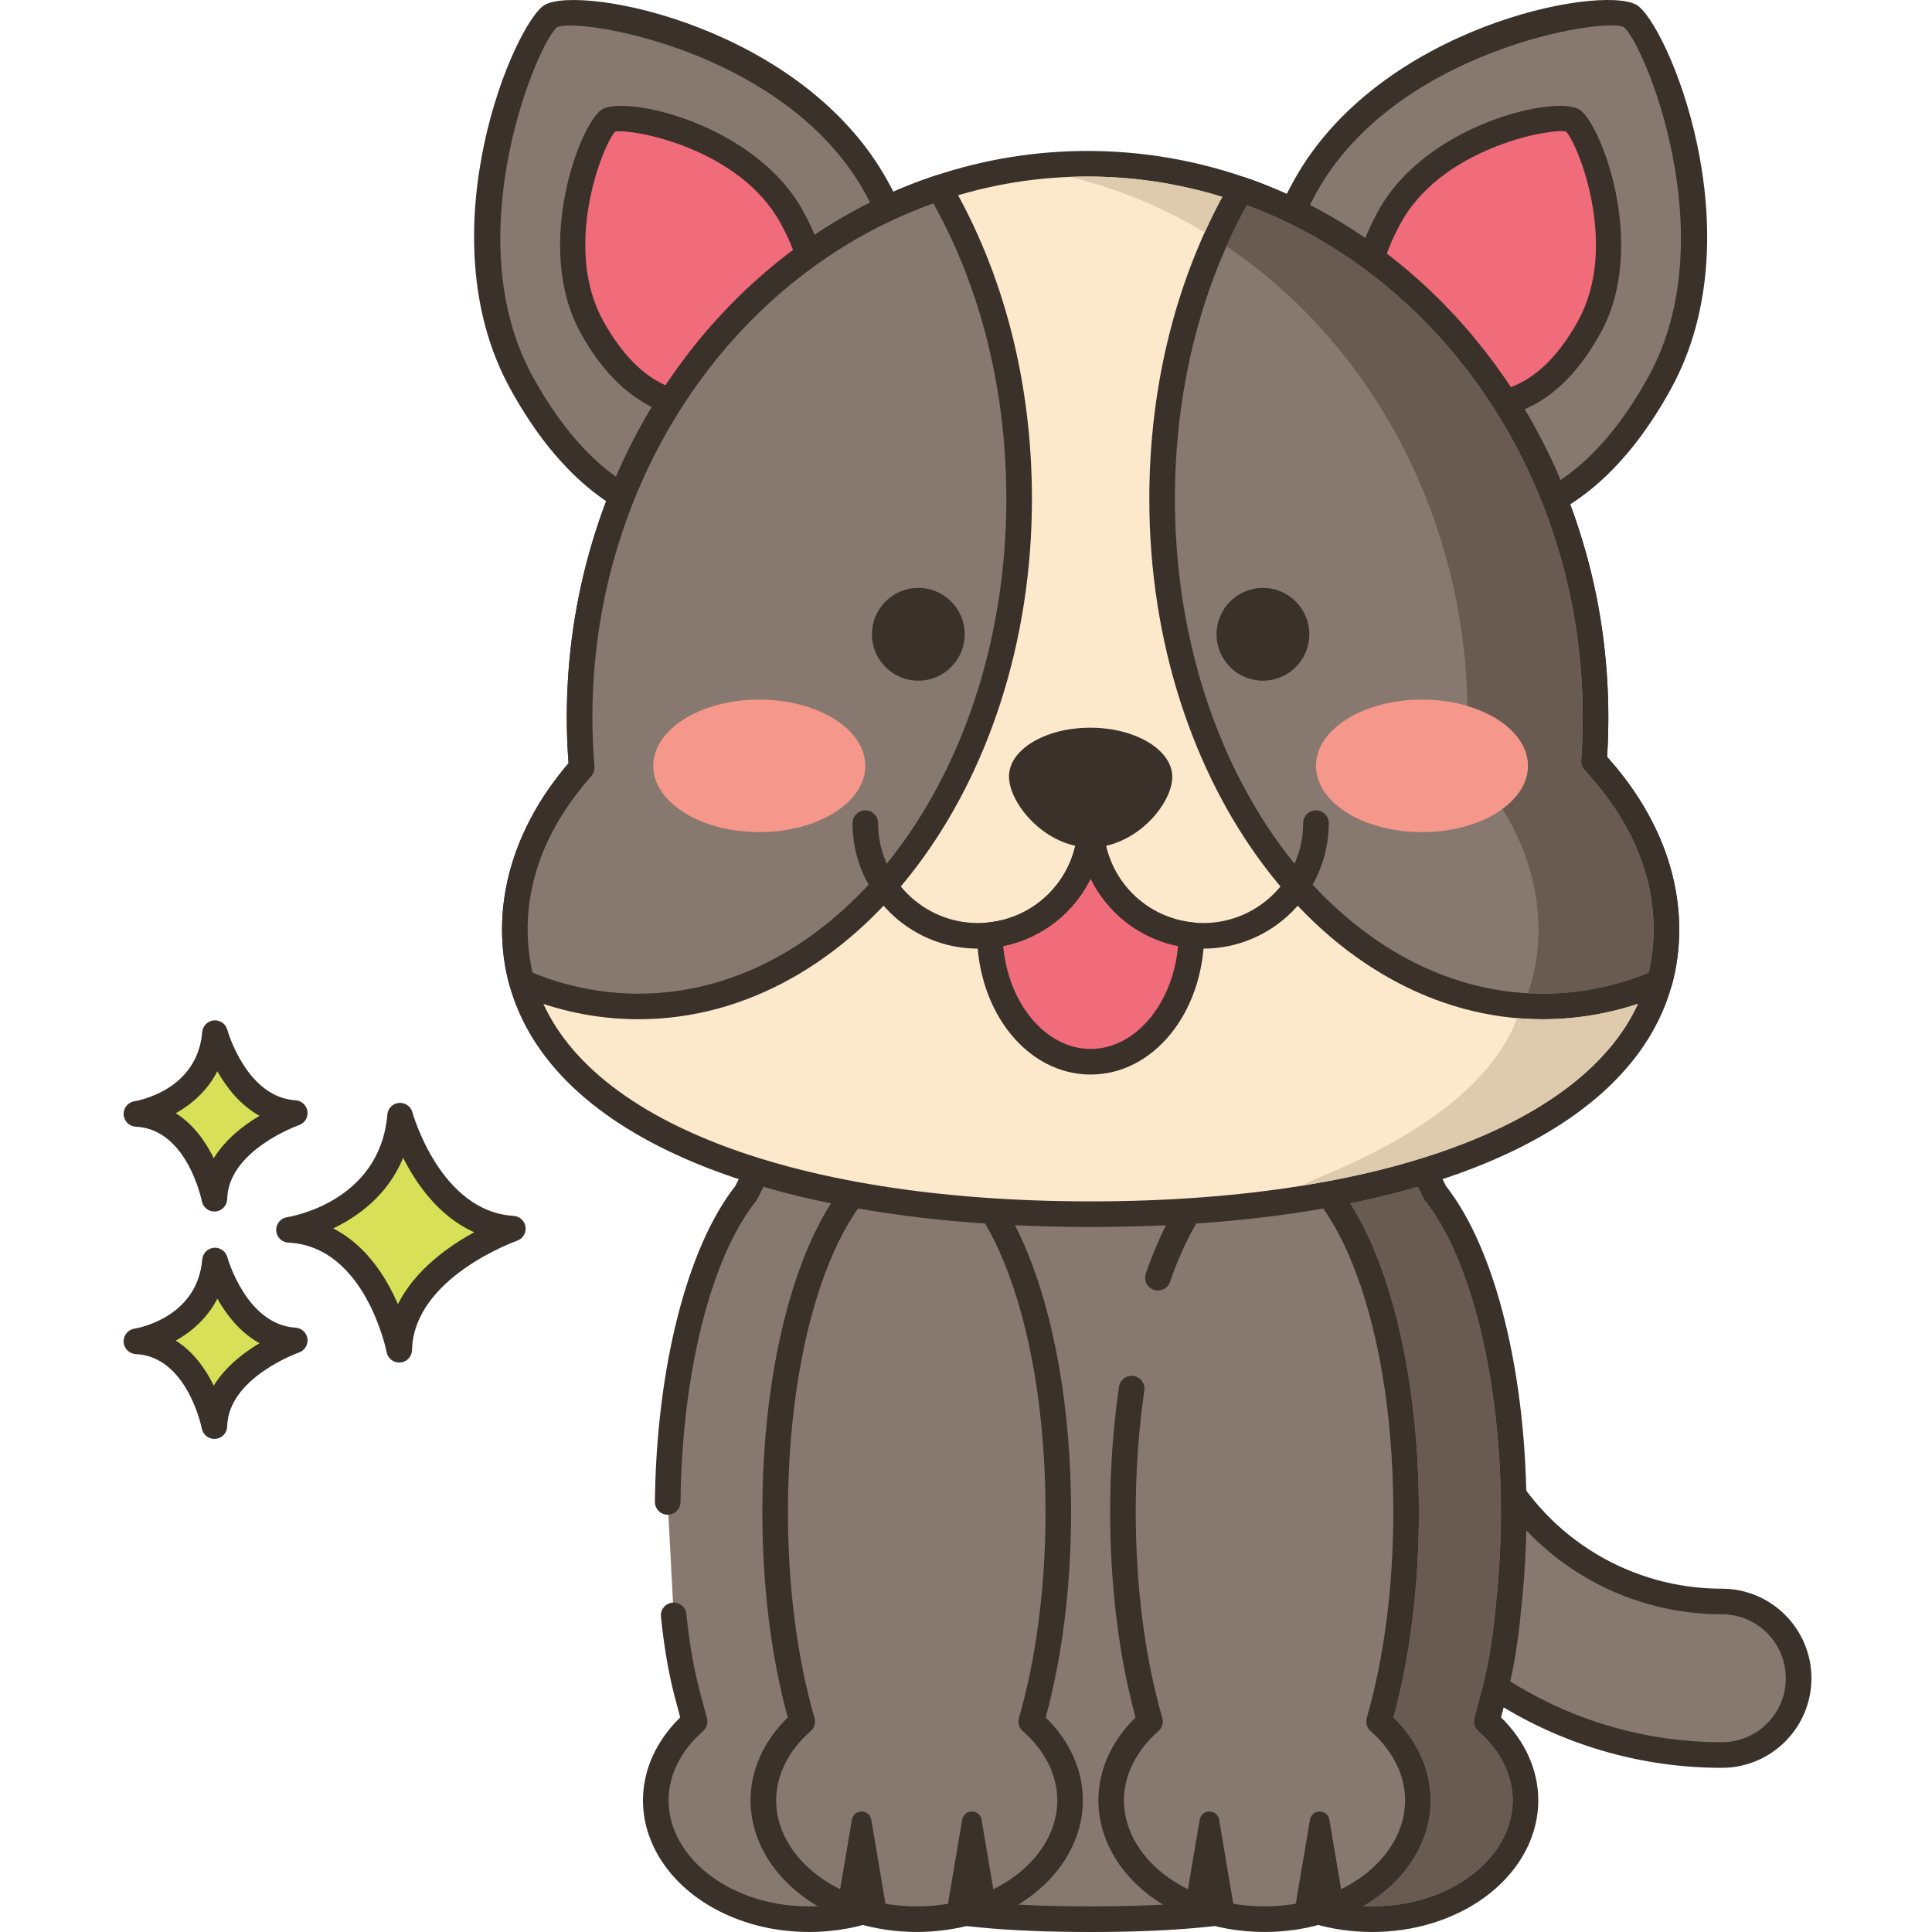
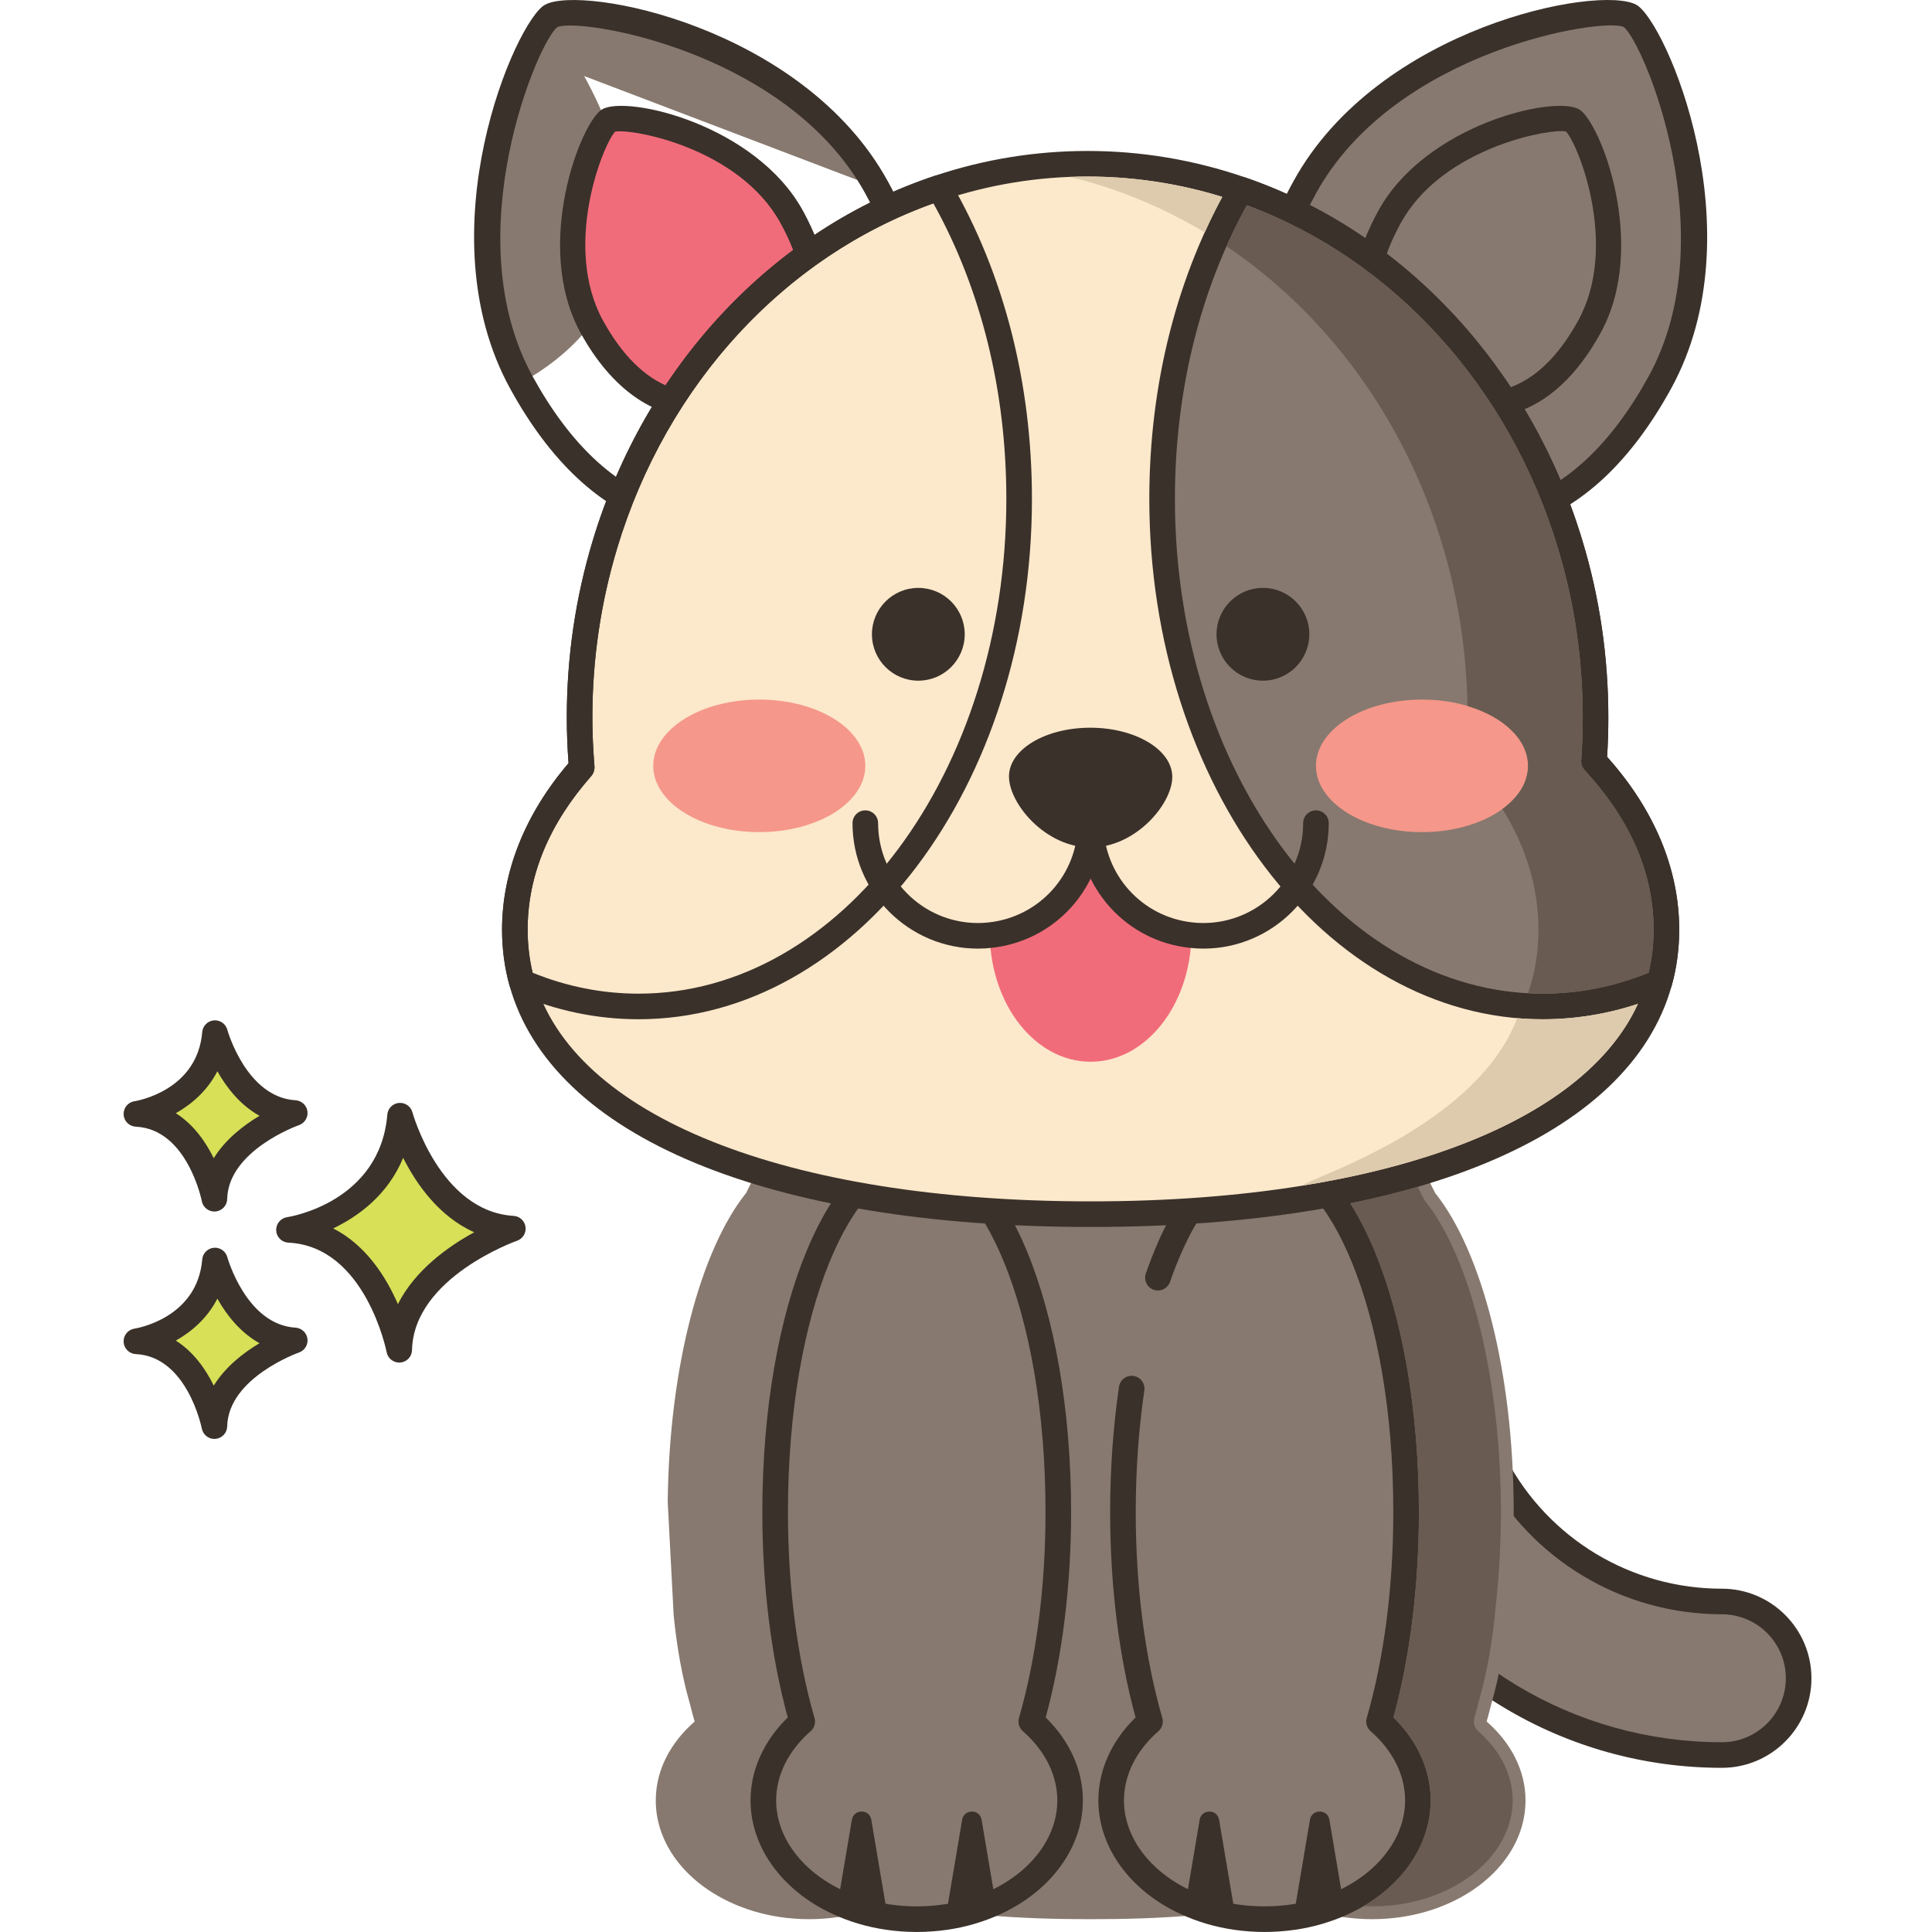
<svg xmlns="http://www.w3.org/2000/svg" height="452pt" viewBox="-28 0 452 452.98" width="452pt">
  <path d="m65.309 261.582c-1.945 23.125-26.047 26.777-26.047 26.777 20.691.973 25.848 28.117 25.848 28.117.445-19.352 26.645-28.402 26.645-28.402-19.629-1.172-26.445-26.492-26.445-26.492zm0 0" fill="#d7e057" />
  <path d="m91.934 285.078c-17.211-1.031-23.664-24.047-23.727-24.281-.379-1.406-1.707-2.328-3.168-2.203-1.449.129-2.594 1.281-2.715 2.734-1.723 20.43-22.629 23.926-23.512 24.062-1.527.23-2.625 1.582-2.547 3.125.082 1.539 1.316 2.766 2.855 2.84 18.059.852 23 25.438 23.047 25.684.273 1.422 1.52 2.434 2.945 2.434.082 0 .168 0 .25-.008 1.531-.129 2.715-1.387 2.75-2.918.387-17.02 24.383-25.555 24.625-25.637 1.352-.473 2.184-1.828 1.988-3.246-.195-1.418-1.363-2.5-2.793-2.586zm-27.133 20.691c-2.711-6.258-7.418-13.812-15.172-17.754 5.863-2.809 12.816-7.824 16.402-16.547 3.102 6.145 8.398 13.762 16.668 17.449-6.016 3.277-13.844 8.809-17.898 16.852zm0 0" fill="#3a312a" />
  <path d="m21.914 295.543c-1.379 16.359-18.426 18.941-18.426 18.941 14.637.688 18.285 19.887 18.285 19.887.312-13.688 18.844-20.09 18.844-20.09-13.883-.832-18.703-18.738-18.703-18.738zm0 0" fill="#d7e057" />
  <path d="m40.797 311.285c-11.535-.688-15.945-16.371-15.988-16.527-.379-1.406-1.723-2.332-3.164-2.207-1.449.133-2.598 1.289-2.719 2.738-1.156 13.742-15.293 16.133-15.887 16.227-1.523.23-2.625 1.582-2.543 3.121.078 1.543 1.312 2.77 2.855 2.844 12.07.566 15.445 17.289 15.477 17.449.273 1.426 1.52 2.441 2.945 2.441.082 0 .168-.004.25-.012 1.531-.125 2.719-1.387 2.754-2.922.258-11.418 16.66-17.266 16.824-17.324 1.352-.469 2.184-1.824 1.992-3.242-.203-1.418-1.371-2.5-2.797-2.586zm-19.172 13.59c-1.848-3.77-4.68-7.891-8.895-10.559 3.715-2.082 7.395-5.258 9.742-9.832 2.113 3.746 5.309 7.906 9.883 10.449-3.699 2.199-7.977 5.477-10.73 9.941zm0 0" fill="#3a312a" />
  <path d="m21.914 242.227c-1.379 16.359-18.426 18.941-18.426 18.941 14.637.688 18.285 19.887 18.285 19.887.312-13.688 18.844-20.09 18.844-20.09-13.883-.832-18.703-18.738-18.703-18.738zm0 0" fill="#d7e057" />
  <path d="m40.797 257.969c-11.535-.688-15.945-16.367-15.988-16.527-.379-1.402-1.723-2.328-3.164-2.203-1.449.129-2.598 1.285-2.719 2.734-1.156 13.742-15.293 16.133-15.887 16.227-1.523.23-2.625 1.582-2.543 3.125.078 1.539 1.312 2.766 2.855 2.84 12.07.57 15.445 17.289 15.477 17.453.273 1.422 1.52 2.438 2.945 2.438.082 0 .168 0 .25-.008 1.531-.129 2.719-1.387 2.754-2.922.258-11.422 16.66-17.27 16.824-17.324 1.352-.469 2.184-1.828 1.992-3.246-.203-1.418-1.371-2.5-2.797-2.586zm-19.172 13.59c-1.848-3.77-4.68-7.891-8.895-10.559 3.715-2.082 7.395-5.258 9.742-9.832 2.113 3.75 5.309 7.91 9.883 10.445-3.699 2.203-7.977 5.484-10.73 9.945zm0 0" fill="#3a312a" />
  <path d="m375.219 375.488c-22.328 0-42.707-12.25-53.184-31.973l-2.922-5.492c-4.66-8.777-15.559-12.117-24.34-7.449-8.777 4.664-12.113 15.562-7.449 24.34l2.918 5.492c16.738 31.508 49.297 51.082 84.977 51.082 9.941 0 18-8.059 18-18 0-9.945-8.055-18-18-18zm0 0" fill="#87796f" />
  <path d="m375.219 372.488c-21.215 0-40.582-11.641-50.535-30.379l-2.918-5.496c-2.633-4.953-7.035-8.586-12.398-10.227-5.367-1.645-11.043-1.098-16 1.535-4.953 2.633-8.586 7.035-10.227 12.402-1.641 5.363-1.098 11.043 1.539 16l2.918 5.492c17.262 32.488 50.836 52.672 87.625 52.672 11.578 0 21-9.418 21-21-.004-11.582-9.422-21-21.004-21zm0 36c-34.559 0-66.109-18.965-82.328-49.488l-2.918-5.496c-1.875-3.539-2.27-7.594-1.098-11.426 1.176-3.832 3.77-6.977 7.309-8.859 2.199-1.168 4.598-1.762 7.02-1.762 1.477 0 2.961.223 4.406.664 3.832 1.176 6.977 3.766 8.855 7.305l2.922 5.496c10.996 20.703 32.391 33.562 55.832 33.562 8.273 0 15 6.727 15 15s-6.727 15.004-15 15.004zm0 0" fill="#3a312a" />
  <path d="m320.07 403.633c.387-1.34.742-2.734 1.102-4.133 1.914-6.629 3.266-14.121 4.004-22.555.789-7.145 1.238-14.652 1.238-22.434 0-32.781-7.5-61.129-18.418-74.809-17.84-36.707-47.355-60.727-80.777-60.727-33.418 0-62.934 24.02-80.773 60.727-10.652 13.348-18.031 40.672-18.387 72.438l1.402 26.602c.766 7.691 2.031 14.613 3.809 20.758.355 1.398.711 2.793 1.102 4.137-5.648 4.934-9.109 11.395-9.109 18.496 0 10.145 7 19.035 17.48 23.887 3.539 1.648 7.477 2.844 11.676 3.457 2.207.32 4.473.5 6.801.5s4.594-.18 6.801-.5c4.195-.613 8.137-1.809 11.676-3.457.406-.188.801-.395 1.195-.594 13.812 3.594 29.578 4.551 46.328 4.551s32.516-.957 46.332-4.551c.395.199.785.406 1.195.594 3.539 1.648 7.477 2.844 11.672 3.457 2.207.32 4.473.5 6.801.5s4.594-.18 6.805-.5c4.195-.613 8.133-1.809 11.672-3.457 10.484-4.852 17.484-13.746 17.484-23.887 0-7.102-3.461-13.562-9.109-18.5zm0 0" fill="#87796f" />
-   <path d="m323.449 402.672c.211-.789.41-1.578.602-2.336 1.988-6.859 3.371-14.641 4.109-23.059.832-7.523 1.258-15.184 1.258-22.77 0-32.363-7.223-61.586-18.867-76.41-19.008-38.91-50.137-62.125-83.332-62.125-33.191 0-64.32 23.215-83.328 62.125-11.273 14.359-18.48 42.664-18.832 74.012-.016 1.656 1.312 3.012 2.969 3.031h.031c1.645 0 2.984-1.32 3-2.965.336-30.266 7.133-57.32 17.73-70.598.141-.172.258-.363.355-.562 17.965-36.969 47.152-59.039 78.074-59.039 30.926 0 60.117 22.07 78.078 59.039.098.199.215.387.355.562 10.789 13.52 17.766 42.148 17.766 72.934 0 7.363-.41 14.797-1.23 22.172-.711 8.102-2.02 15.496-3.922 22.078-.348 1.367-.699 2.734-1.074 4.043-.324 1.121.031 2.324.91 3.09 5.207 4.551 8.082 10.316 8.082 16.234 0 8.559-6.035 16.668-15.75 21.168-3.367 1.57-7.012 2.648-10.836 3.211-4.293.621-8.465.617-12.742.004-3.832-.566-7.48-1.645-10.848-3.215-.266-.125-.527-.258-.785-.387l-.324-.164c-.652-.328-1.398-.406-2.105-.223-11.836 3.078-25.891 4.453-45.574 4.453-19.68 0-33.734-1.375-45.57-4.453-.703-.184-1.449-.105-2.105.223l-.324.164c-.258.133-.516.266-.789.391-3.363 1.566-7.012 2.648-10.836 3.211-4.293.617-8.461.617-12.738 0-3.832-.562-7.48-1.645-10.852-3.215-9.711-4.496-15.742-12.605-15.742-21.164 0-5.918 2.871-11.684 8.082-16.238.879-.766 1.23-1.969.91-3.09-.379-1.309-.73-2.676-1.105-4.137-1.707-5.918-2.957-12.723-3.707-20.223-.164-1.648-1.613-2.836-3.281-2.688-1.648.168-2.855 1.633-2.688 3.285.785 7.863 2.102 15.027 3.883 21.195.207.816.418 1.633.629 2.438-5.641 5.504-8.727 12.352-8.727 19.457 0 10.926 7.363 21.121 19.211 26.609 3.891 1.812 8.102 3.059 12.516 3.711 4.863.703 9.602.703 14.469-.004 4.406-.648 8.617-1.895 12.5-3.707.094-.043.188-.086.277-.129 12.117 3.016 26.371 4.367 45.984 4.367 19.617 0 33.871-1.352 45.984-4.367.09.043.18.086.27.129 3.891 1.812 8.102 3.059 12.516 3.711 2.43.348 4.863.527 7.23.527 2.371 0 4.801-.18 7.238-.531 4.406-.648 8.617-1.895 12.5-3.703 11.855-5.492 19.223-15.688 19.223-26.613.004-7.109-3.082-13.953-8.727-19.461zm0 0" fill="#3a312a" />
  <path d="m213.297 403.633c3.98-13.781 6.344-30.746 6.344-49.125 0-46.141-14.855-83.535-33.191-83.535-18.34 0-33.195 37.391-33.195 83.535 0 18.379 2.367 35.344 6.344 49.125-5.648 4.934-9.109 11.398-9.109 18.496 0 10.145 7 19.035 17.48 23.887 3.543 1.652 7.48 2.844 11.676 3.461 2.207.316 4.473.496 6.801.496 2.328 0 4.594-.176 6.805-.496 4.195-.617 8.133-1.809 11.676-3.461 10.48-4.852 17.48-13.742 17.48-23.887.004-7.098-3.461-13.559-9.109-18.496zm0 0" fill="#87796f" />
  <g fill="#3a312a">
    <path d="m216.684 402.68c3.902-14.258 5.957-30.863 5.957-48.172 0-48.523-15.895-86.535-36.195-86.535-20.297 0-36.195 38.012-36.195 86.535 0 17.309 2.059 33.914 5.961 48.172-5.641 5.504-8.727 12.348-8.727 19.453 0 10.922 7.367 21.121 19.215 26.605 3.891 1.812 8.102 3.062 12.516 3.711 2.43.352 4.863.527 7.23.527 2.367 0 4.801-.176 7.238-.527 4.41-.648 8.617-1.898 12.496-3.707 11.859-5.488 19.223-15.684 19.223-26.609.004-7.105-3.078-13.949-8.719-19.453zm-13.027 40.621c-3.363 1.566-7.012 2.648-10.832 3.211-4.301.617-8.465.613-12.742 0-3.832-.562-7.48-1.645-10.852-3.215-9.707-4.496-15.742-12.605-15.742-21.164 0-5.918 2.871-11.684 8.082-16.238.879-.766 1.23-1.969.91-3.09-4.074-14.117-6.227-30.816-6.227-48.293 0-48.172 15.613-80.535 30.195-80.535s30.195 32.359 30.195 80.535c0 17.477-2.152 34.176-6.227 48.293-.324 1.121.031 2.324.91 3.09 5.207 4.555 8.082 10.32 8.082 16.238-.004 8.559-6.035 16.668-15.754 21.168zm0 0" />
    <path d="m175.797 426.664c-.434-2.566-4.121-2.566-4.555 0l-3.27 19.355c3.539 1.652 7.477 2.844 11.672 3.461zm0 0" />
    <path d="m201.656 426.664c-.438-2.566-4.121-2.566-4.555 0l-3.852 22.812c4.195-.613 8.133-1.809 11.676-3.457zm0 0" />
  </g>
  <path d="m294.844 403.633c3.977-13.781 6.344-30.746 6.344-49.125 0-46.141-14.855-83.535-33.195-83.535-9.973 0-18.91 11.078-24.996 28.598l-6.152 26.004c-1.32 9.016-2.047 18.762-2.047 28.934 0 18.379 2.367 35.344 6.344 49.125-5.648 4.934-9.109 11.398-9.109 18.496 0 10.145 7.004 19.035 17.484 23.887 3.539 1.652 7.477 2.844 11.672 3.461 2.207.316 4.477.496 6.805.496 2.324 0 4.594-.176 6.801-.496 4.195-.617 8.133-1.809 11.672-3.461 10.484-4.852 17.484-13.742 17.484-23.887.004-7.098-3.457-13.559-9.105-18.496zm0 0" fill="#87796f" />
  <path d="m298.227 402.68c3.902-14.254 5.961-30.859 5.961-48.172 0-48.523-15.898-86.535-36.195-86.535-11.09 0-20.973 10.875-27.828 30.613-.543 1.566.285 3.273 1.848 3.816 1.57.543 3.277-.285 3.82-1.852 5.781-16.641 14.062-26.578 22.16-26.578 14.582 0 30.195 32.363 30.195 80.535 0 17.484-2.152 34.184-6.227 48.293-.324 1.121.031 2.328.91 3.094 5.211 4.551 8.082 10.316 8.082 16.234 0 8.559-6.035 16.668-15.75 21.168-3.363 1.57-7.012 2.648-10.836 3.211-4.293.617-8.457.617-12.742.004-3.832-.566-7.48-1.645-10.848-3.219-9.711-4.496-15.742-12.602-15.742-21.164 0-5.918 2.871-11.684 8.082-16.234.879-.766 1.23-1.973.91-3.094-4.074-14.113-6.23-30.812-6.23-48.293 0-9.793.68-19.379 2.016-28.496.242-1.641-.891-3.164-2.531-3.406-1.648-.246-3.164.895-3.406 2.531-1.375 9.406-2.078 19.289-2.078 29.371 0 17.309 2.059 33.914 5.961 48.172-5.641 5.504-8.723 12.348-8.723 19.453 0 10.922 7.363 21.121 19.215 26.605 3.887 1.812 8.094 3.062 12.512 3.711 2.43.352 4.863.527 7.23.527 2.371 0 4.801-.176 7.234-.527 4.41-.648 8.621-1.898 12.5-3.707 11.859-5.488 19.223-15.688 19.223-26.609.004-7.105-3.082-13.949-8.723-19.453zm0 0" fill="#3a312a" />
  <path d="m257.34 426.664c-.434-2.566-4.121-2.566-4.555 0l-3.27 19.355c3.539 1.652 7.48 2.844 11.676 3.461zm0 0" fill="#3a312a" />
  <path d="m283.199 426.664c-.434-2.566-4.121-2.566-4.555 0l-3.852 22.812c4.199-.613 8.137-1.809 11.676-3.457zm0 0" fill="#3a312a" />
-   <path d="m177.02 43.918c-19.145-34.824-69.559-43.875-76.293-40.172-5.508 3.027-26.109 51.117-6.965 85.941s45.562 38.73 68.551 26.09c22.992-12.637 33.852-37.031 14.707-71.859zm0 0" fill="#87796f" />
+   <path d="m177.02 43.918c-19.145-34.824-69.559-43.875-76.293-40.172-5.508 3.027-26.109 51.117-6.965 85.941c22.992-12.637 33.852-37.031 14.707-71.859zm0 0" fill="#87796f" />
  <path d="m179.648 42.473c-19.883-36.172-71.688-46.125-80.367-41.355-6.871 3.777-28.395 53.191-8.148 90.016 9.422 17.141 21.051 27.996 34.559 32.262 4.168 1.316 8.473 1.973 12.852 1.973 8.27 0 16.809-2.336 25.215-6.957 12.855-7.066 21.363-17.258 24.609-29.469 3.637-13.695.703-29.328-8.719-46.469zm2.918 44.926c-2.809 10.59-10.312 19.492-21.699 25.754-11.383 6.258-22.922 7.82-33.371 4.52-11.988-3.789-22.457-13.688-31.109-29.43-18.098-32.922 1.34-78.602 5.781-81.867.5-.254 1.527-.395 2.98-.395 11.934 0 52.715 9.324 69.238 39.383 8.66 15.742 11.41 29.887 8.18 42.035zm0 0" fill="#3a312a" />
  <path d="m157.129 50.844c-10.773-19.598-39.148-24.691-42.938-22.609-3.102 1.703-14.695 28.77-3.922 48.371 10.773 19.602 25.645 21.801 38.586 14.684 12.938-7.113 19.051-20.844 8.273-40.445zm0 0" fill="#f16c7a" />
  <path d="m159.758 49.398c-11.047-20.098-41-27.102-47.012-23.793-4.949 2.719-16.391 31.91-5.109 52.445 7.203 13.102 17.07 19.973 27.883 19.973 4.789 0 9.766-1.352 14.777-4.105 7.555-4.152 12.566-10.168 14.484-17.398 2.141-8.043.445-17.168-5.023-27.121zm-.773 25.582c-1.488 5.605-5.492 10.336-11.578 13.684-13.414 7.379-25.672 2.578-34.512-13.504-9.469-17.23-.219-40.859 2.82-44.289 3.906-.789 29.078 3.758 38.785 21.418 4.703 8.555 6.211 16.188 4.484 22.691zm0 0" fill="#3a312a" />
  <path d="m353.711 3.746c-6.734-3.703-57.148 5.348-76.289 40.172-19.145 34.828-8.285 59.223 14.707 71.859 22.992 12.641 49.406 8.734 68.551-26.09 19.145-34.824-1.457-82.914-6.969-85.941zm0 0" fill="#87796f" />
  <path d="m355.156 1.117c-8.68-4.777-60.48 5.18-80.367 41.355-17.762 32.312-11.824 60.699 15.891 75.934 8.406 4.621 16.941 6.957 25.211 6.957 4.383 0 8.688-.656 12.855-1.973 13.512-4.266 25.137-15.117 34.559-32.258 20.246-36.824-1.273-86.238-8.148-90.016zm2.895 87.125c-8.656 15.742-19.121 25.641-31.109 29.43-10.445 3.297-21.984 1.738-33.371-4.52-24.785-13.625-29.711-38.332-13.523-67.789 18.543-33.73 67.625-41.344 72.145-39.031 4.52 3.309 23.957 48.988 5.859 81.91zm0 0" fill="#3a312a" />
-   <path d="m340.25 28.234c-3.789-2.082-32.164 3.012-42.941 22.609-10.773 19.602-4.664 33.332 8.281 40.445 12.938 7.117 27.805 4.918 38.582-14.684 10.773-19.602-.82-46.668-3.922-48.371zm0 0" fill="#f16c7a" />
  <path d="m341.695 25.605c-6.02-3.301-35.965 3.699-47.012 23.797-5.473 9.953-7.164 19.074-5.027 27.121 1.922 7.227 6.93 13.242 14.484 17.398 4.934 2.707 9.949 4.078 14.82 4.078 2.598 0 5.152-.387 7.633-1.172 7.938-2.504 14.734-8.824 20.203-18.777 11.289-20.531-.152-49.723-5.102-52.445zm-.152 49.555c-4.703 8.555-10.34 13.918-16.754 15.945-5.527 1.746-11.668.902-17.754-2.441-6.086-3.344-10.09-8.078-11.578-13.684-1.727-6.504-.219-14.137 4.484-22.691 9.066-16.5 31.625-21.551 37.641-21.551.477 0 .852.031 1.105.094 3.004 3.277 12.367 27.027 2.855 44.328zm0 0" fill="#3a312a" />
  <path d="m345.898 179.258c-.219-.242-.438-.48-.656-.742.238-3.418.359-6.84.359-10.34 0-14.121-2.062-27.719-5.922-40.461-11.879-39.539-40.738-70.719-77.199-83.277-11.359-3.922-23.441-6.043-35.98-6.043-12.102 0-23.781 1.961-34.781 5.641-37 12.281-66.379 43.703-78.398 83.703-3.84 12.738-5.922 26.316-5.922 40.438 0 3.801.16 7.539.461 11.242.02.18.02.359.039.539-10 11.34-15.68 24.258-15.68 38 0 4.32.562 8.418 1.641 12.301 10.121 36.52 65.98 54.418 133.359 54.418 67.383 0 123.242-17.898 133.363-54.418 1.078-3.883 1.637-7.98 1.637-12.301 0-14.039-5.918-27.199-16.32-38.699zm0 0" fill="#fce8cb" />
  <path d="m348.316 177.457c.191-3.078.285-6.125.285-9.281 0-14.172-2.039-28.078-6.047-41.324-12.172-40.512-41.742-72.383-79.094-85.25-11.934-4.117-24.367-6.207-36.961-6.207-12.215 0-24.234 1.953-35.723 5.793-37.965 12.602-67.992 44.633-80.328 85.684-4.012 13.312-6.047 27.211-6.047 41.305 0 3.484.133 7.051.41 10.762-10.203 11.949-15.59 25.418-15.59 39.02 0 4.527.586 8.934 1.746 13.098 9.824 35.457 60.762 56.621 136.254 56.621 75.488 0 126.426-21.164 136.25-56.617 1.16-4.172 1.75-8.582 1.75-13.102 0-14.18-5.84-28.172-16.906-40.5zm9.375 52c-8.93 32.211-58.922 52.219-130.469 52.219-71.551 0-121.543-20.008-130.469-52.223-1.02-3.645-1.531-7.512-1.531-11.496 0-12.664 5.023-24.781 14.93-36.016.562-.641.824-1.59.723-2.438-.008-.141-.016-.277-.023-.328-.301-3.691-.453-7.395-.453-11 0-13.508 1.953-26.824 5.793-39.578 11.773-39.184 40.363-69.734 76.48-81.719 10.879-3.637 22.262-5.484 33.828-5.484 11.926 0 23.699 1.977 35.004 5.875 35.535 12.242 63.684 42.637 75.301 81.316 3.844 12.684 5.793 26.004 5.793 39.59 0 3.441-.117 6.758-.352 10.129-.055.777.195 1.547.699 2.141.246.293.496.566.73.82 10.312 11.406 15.543 23.75 15.543 36.688.004 3.98-.512 7.852-1.527 11.504zm0 0" fill="#3a312a" />
-   <path d="m191.719 44.035c-37 12.281-66.379 43.703-78.398 83.703-3.84 12.738-5.922 26.316-5.922 40.438 0 3.801.16 7.539.461 11.242.02.18.02.359.039.539-10 11.34-15.68 24.258-15.68 38 0 4.32.562 8.418 1.641 12.301 8.621 3.719 17.82 5.719 27.359 5.719 49.301 0 89.242-53.281 89.242-119 0-27.48-6.98-52.801-18.742-72.941zm0 0" fill="#87796f" />
  <path d="m194.312 42.523c-.711-1.227-2.184-1.777-3.535-1.336-37.965 12.602-67.992 44.633-80.328 85.684-4.012 13.312-6.047 27.211-6.047 41.305 0 3.484.133 7.051.41 10.762-10.203 11.949-15.59 25.418-15.59 39.02 0 4.527.586 8.934 1.746 13.102.246.875.871 1.594 1.703 1.953 9.176 3.957 18.781 5.961 28.551 5.961 50.863 0 92.238-54.727 92.238-122 0-27.25-6.621-52.996-19.148-74.449zm-73.09 190.453c-8.473 0-16.82-1.652-24.832-4.91-.777-3.234-1.168-6.629-1.168-10.109 0-12.664 5.023-24.781 14.93-36.016.562-.641.824-1.59.723-2.438-.008-.141-.016-.277-.023-.328-.301-3.691-.453-7.395-.453-11 0-13.508 1.953-26.824 5.793-39.578 11.523-38.34 39.141-68.414 74.156-80.918 11.203 20.105 17.109 44.004 17.109 69.293.004 63.965-38.684 116.004-86.234 116.004zm0 0" fill="#3a312a" />
  <path d="m345.898 179.258c-.219-.242-.438-.48-.656-.742.238-3.418.359-6.84.359-10.34 0-14.121-2.062-27.719-5.922-40.461-11.879-39.539-40.738-70.719-77.199-83.277-11.602 20.078-18.5 45.238-18.5 72.539 0 65.719 39.941 119 89.238 119 9.543 0 18.742-2 27.363-5.719 1.078-3.883 1.637-7.98 1.637-12.301 0-14.039-5.918-27.199-16.32-38.699zm0 0" fill="#87796f" />
  <path d="m348.316 177.457c.191-3.078.285-6.125.285-9.281 0-14.172-2.039-28.078-6.047-41.324-12.172-40.512-41.742-72.383-79.098-85.25-1.348-.469-2.855.09-3.574 1.332-12.363 21.41-18.902 47.012-18.902 74.043 0 67.273 41.379 122 92.242 122 9.77 0 19.375-2.008 28.547-5.965.832-.359 1.457-1.074 1.703-1.949 1.16-4.172 1.75-8.582 1.75-13.105 0-14.18-5.84-28.172-16.906-40.5zm9.734 50.609c-8.012 3.258-16.355 4.91-24.828 4.91-47.551 0-86.242-52.039-86.242-116 0-25.066 5.828-48.816 16.871-68.863 34.422 12.75 61.594 42.652 72.957 80.473 3.844 12.684 5.793 26.004 5.793 39.59 0 3.445-.117 6.758-.352 10.129-.055.781.195 1.547.699 2.145.246.293.496.566.73.82 10.312 11.406 15.543 23.75 15.543 36.688 0 3.477-.395 6.871-1.172 10.109zm0 0" fill="#3a312a" />
  <path d="m227.27 170.621c-10.57-.043-19.164 5.059-19.191 11.402-.031 6.344 8.496 16.629 19.066 16.676 10.574.047 19.191-10.164 19.219-16.508.027-6.34-8.52-11.523-19.094-11.57zm0 0" fill="#3a312a" />
  <path d="m227.219 193c0 13.66-10.348 24.875-23.633 26.258.25 16.453 10.738 29.68 23.633 29.68 12.898 0 23.387-13.223 23.637-29.68-13.289-1.383-23.637-12.598-23.637-26.258zm0 0" fill="#f16c7a" />
-   <path d="m251.164 216.277c-11.941-1.246-20.945-11.25-20.945-23.277 0-1.656-1.344-3-3-3s-3 1.344-3 3c0 12.027-9.004 22.031-20.945 23.277-1.543.16-2.711 1.473-2.688 3.027.277 18.301 11.977 32.633 26.633 32.633s26.355-14.332 26.633-32.633c.027-1.555-1.141-2.867-2.688-3.027zm-23.941 29.66c-10.492 0-19.301-10.605-20.5-24.125 9.109-1.844 16.574-7.812 20.5-15.816 3.926 8.004 11.387 13.973 20.496 15.816-1.195 13.52-10.008 24.125-20.496 24.125zm0 0" fill="#3a312a" />
  <path d="m227.223 190c-1.656 0-3 1.344-3 3 0 12.027-9.004 22.031-20.988 23.281-.754.09-1.57.133-2.43.133-12.91 0-23.414-10.504-23.414-23.414 0-1.656-1.344-3-3-3s-3 1.344-3 3c0 16.219 13.199 29.414 29.414 29.414 1.094 0 2.148-.059 3.094-.172 15.008-1.562 26.324-14.133 26.324-29.242 0-1.656-1.344-3-3-3zm0 0" fill="#3a312a" />
  <path d="m280.051 190c-1.656 0-3 1.344-3 3 0 12.91-10.504 23.414-23.414 23.414-.859 0-1.676-.043-2.469-.137-11.941-1.246-20.945-11.25-20.945-23.277 0-1.656-1.344-3-3-3s-3 1.344-3 3c0 15.109 11.316 27.68 26.281 29.238.988.117 2.039.176 3.133.176 16.219 0 29.414-13.195 29.414-29.414 0-1.656-1.344-3-3-3zm0 0" fill="#3a312a" />
  <path d="m174.391 179.562c0-8.582-11.129-15.539-24.859-15.539s-24.859 6.957-24.859 15.539 11.129 15.539 24.859 15.539 24.859-6.957 24.859-15.539zm0 0" fill="#f5978a" />
  <path d="m304.91 164.023c-13.73 0-24.859 6.957-24.859 15.539s11.129 15.539 24.859 15.539c13.73 0 24.859-6.957 24.859-15.539s-11.129-15.539-24.859-15.539zm0 0" fill="#f5978a" />
  <path d="m186.824 137.84c-6.012 0-10.879 4.871-10.879 10.875 0 6.008 4.871 10.879 10.879 10.879 6.004 0 10.875-4.871 10.875-10.879 0-6.004-4.871-10.875-10.875-10.875zm0 0" fill="#3a312a" />
  <path d="m267.617 137.84c-6.004 0-10.875 4.871-10.875 10.875 0 6.008 4.871 10.879 10.875 10.879 6.008 0 10.879-4.871 10.879-10.879 0-6.004-4.871-10.875-10.879-10.875zm0 0" fill="#3a312a" />
  <path d="m318.098 405.895c-.879-.766-1.23-1.969-.91-3.09.379-1.309.73-2.676 1.078-4.039 1.902-6.59 3.211-13.988 3.922-22.078.82-7.395 1.23-14.832 1.23-22.176 0-30.785-6.973-59.41-17.77-72.934-.133-.172-.254-.359-.352-.559-.453-.934-.922-1.852-1.387-2.766-5.012 1.457-10.293 2.754-15.828 3.879 9.77 15.34 16.105 41.758 16.105 72.379 0 17.305-2.059 33.91-5.961 48.172 5.641 5.504 8.723 12.348 8.723 19.453 0 9.805-5.949 19.016-15.738 24.77 2.785.125 5.555.016 8.379-.391 3.824-.562 7.473-1.645 10.836-3.211 9.715-4.5 15.75-12.609 15.75-21.168.004-5.926-2.867-11.691-8.078-16.242zm0 0" fill="#695b51" />
  <path d="m226.5 41.395c-1.379 0-2.781.023-4.16.082 3.441.82 6.82 1.82 10.141 2.961 7.52 2.598 14.719 5.98 21.5 10.059 1.262-2.84 2.641-5.602 4.102-8.32-10.242-3.16-20.84-4.781-31.582-4.781zm0 0" fill="#decaad" />
  <path d="m333.219 238.977c-2 0-4-.082-5.977-.262-10.023 26.262-50.703 38.082-50.141 39.223 40.641-6.582 68.859-21.602 78.438-42.582-7.258 2.402-14.738 3.621-22.32 3.621zm0 0" fill="#decaad" />
  <path d="m343.68 181.277c-.281-.32-.5-.562-.719-.82-.52-.602-.762-1.359-.719-2.141.238-3.398.359-6.719.359-10.141 0-13.578-1.941-26.898-5.801-39.578-11.359-37.84-38.52-67.742-72.941-80.48-1.719 3.121-3.32 6.34-4.758 9.641 23.641 15.938 41.777 40.66 50.578 69.957 3.621 11.941 5.66 24.641 5.902 37.82 8.398 2.48 14.199 7.82 14.199 14.02 0 3.883-2.262 7.402-6 10.121 5.461 8.801 8.438 18.32 8.438 28.281 0 4.32-.559 8.418-1.637 12.301-.242.879-.523 1.758-.82 2.617 1.137.062 2.297.102 3.457.102 8.48 0 16.82-1.66 24.82-4.922.781-3.219 1.18-6.617 1.18-10.098 0-12.941-5.238-25.281-15.539-36.68zm0 0" fill="#695b51" />
</svg>